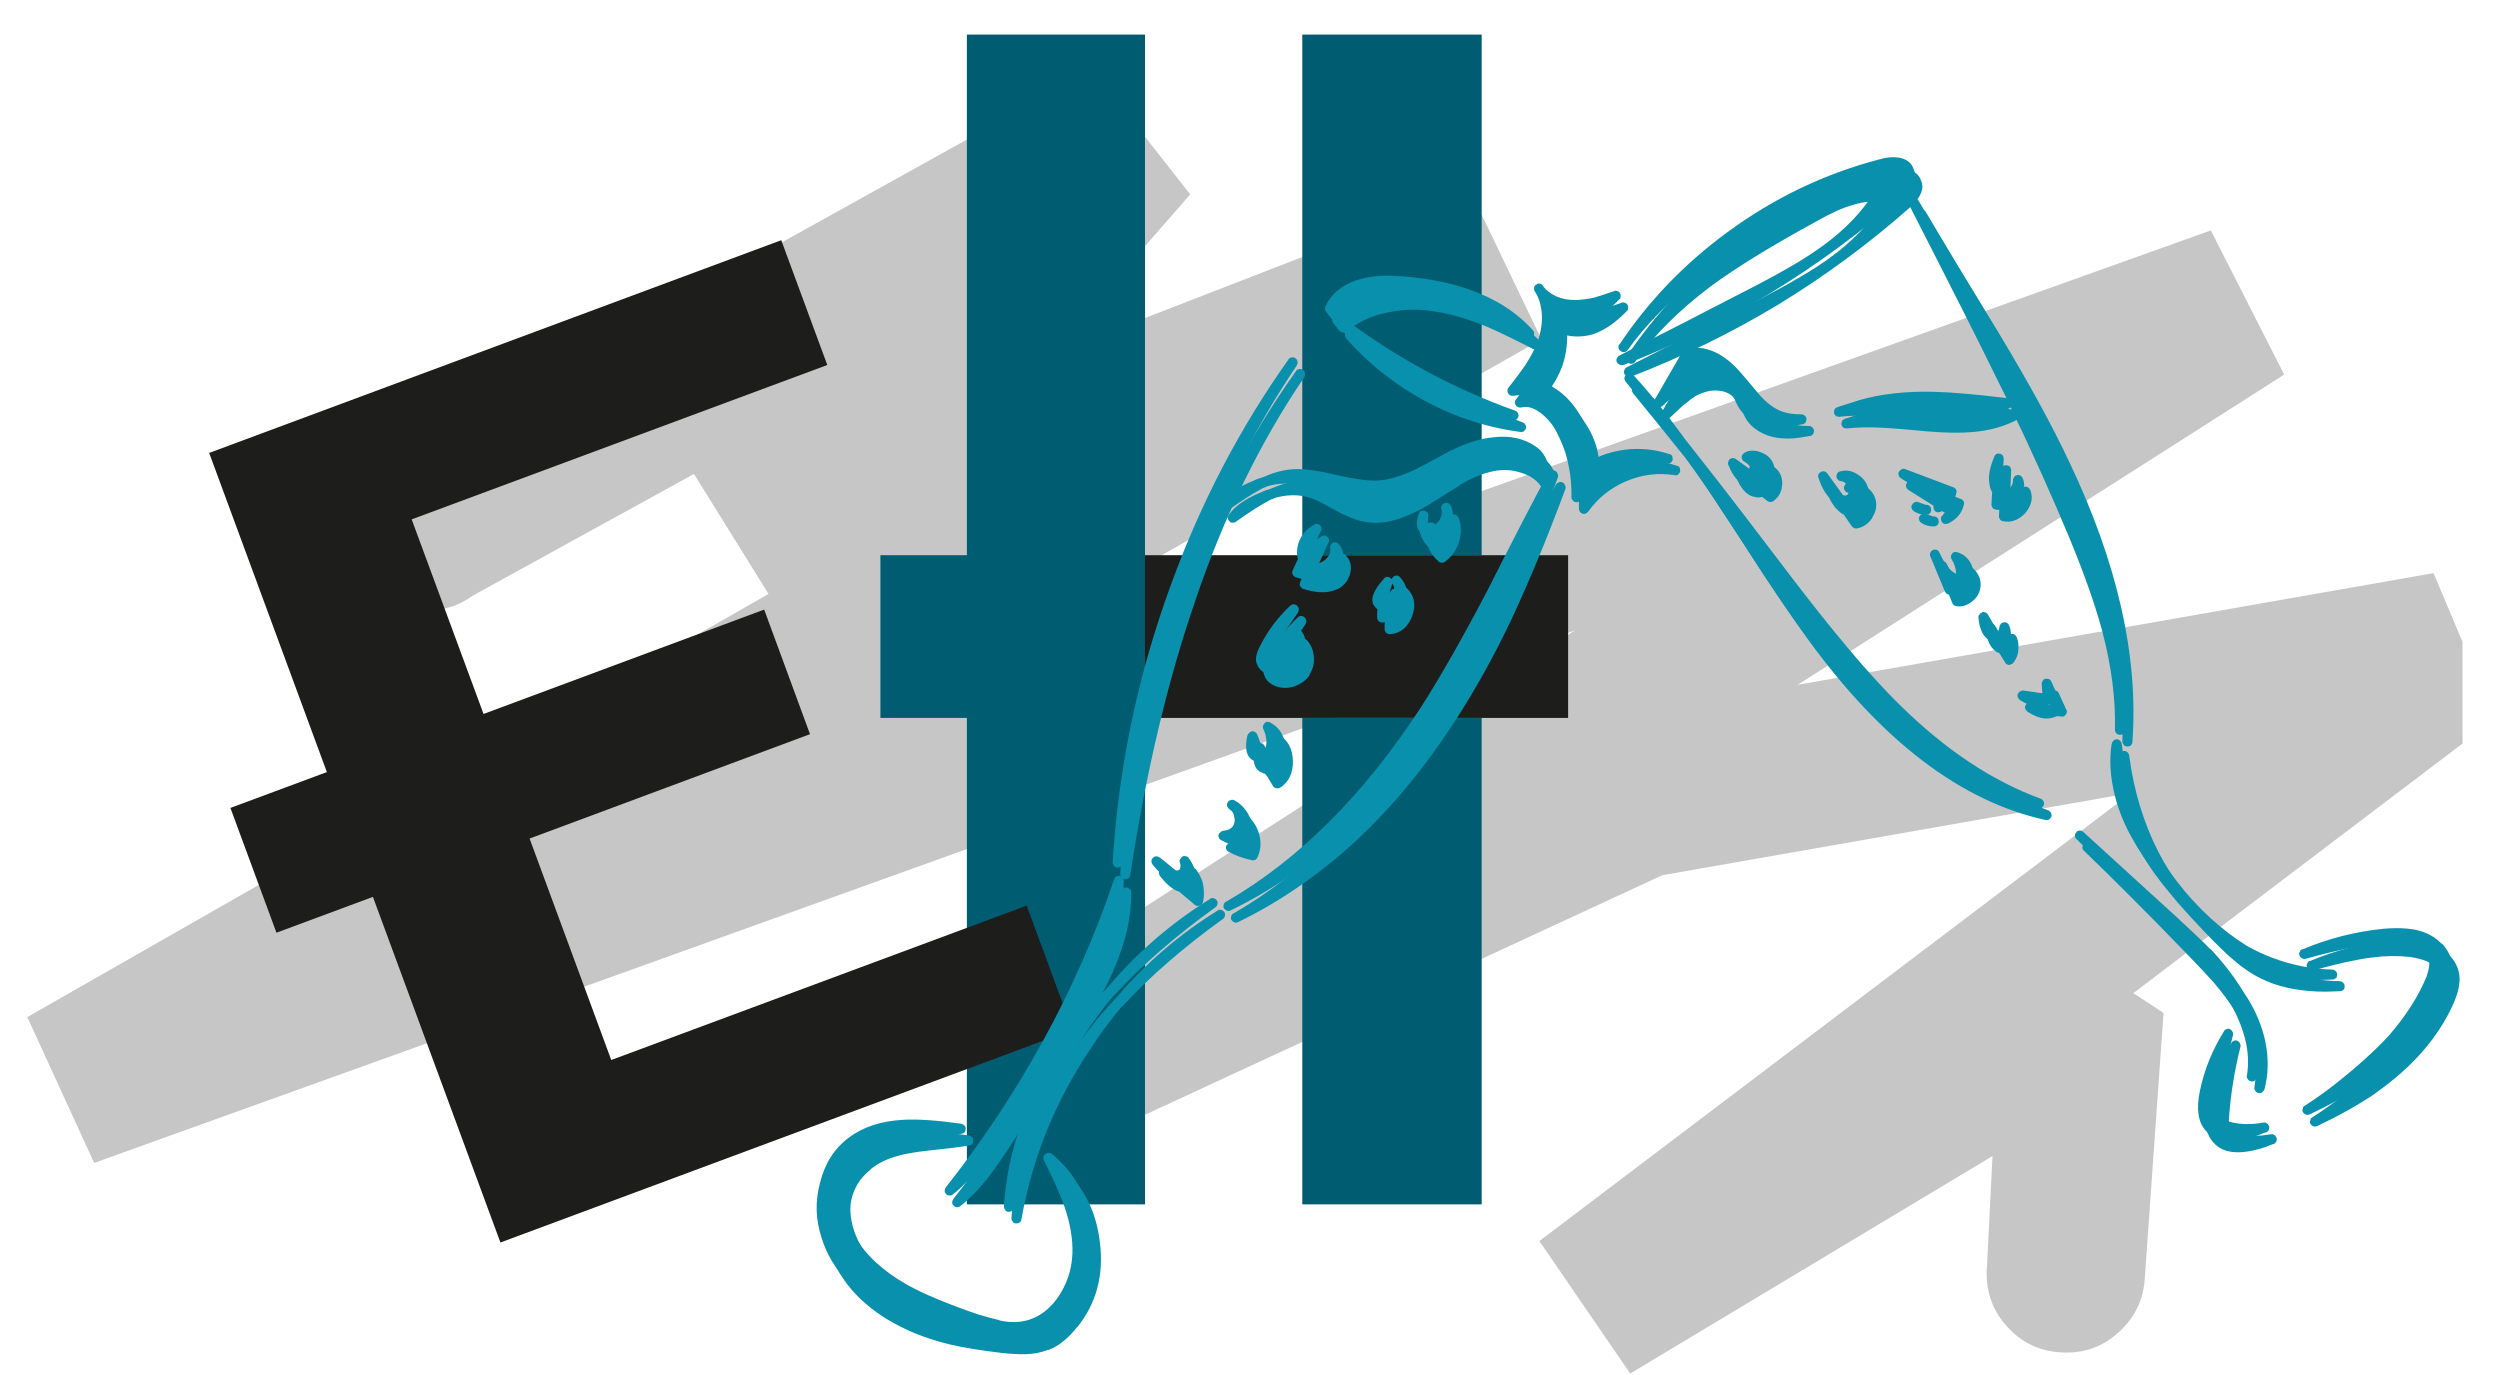
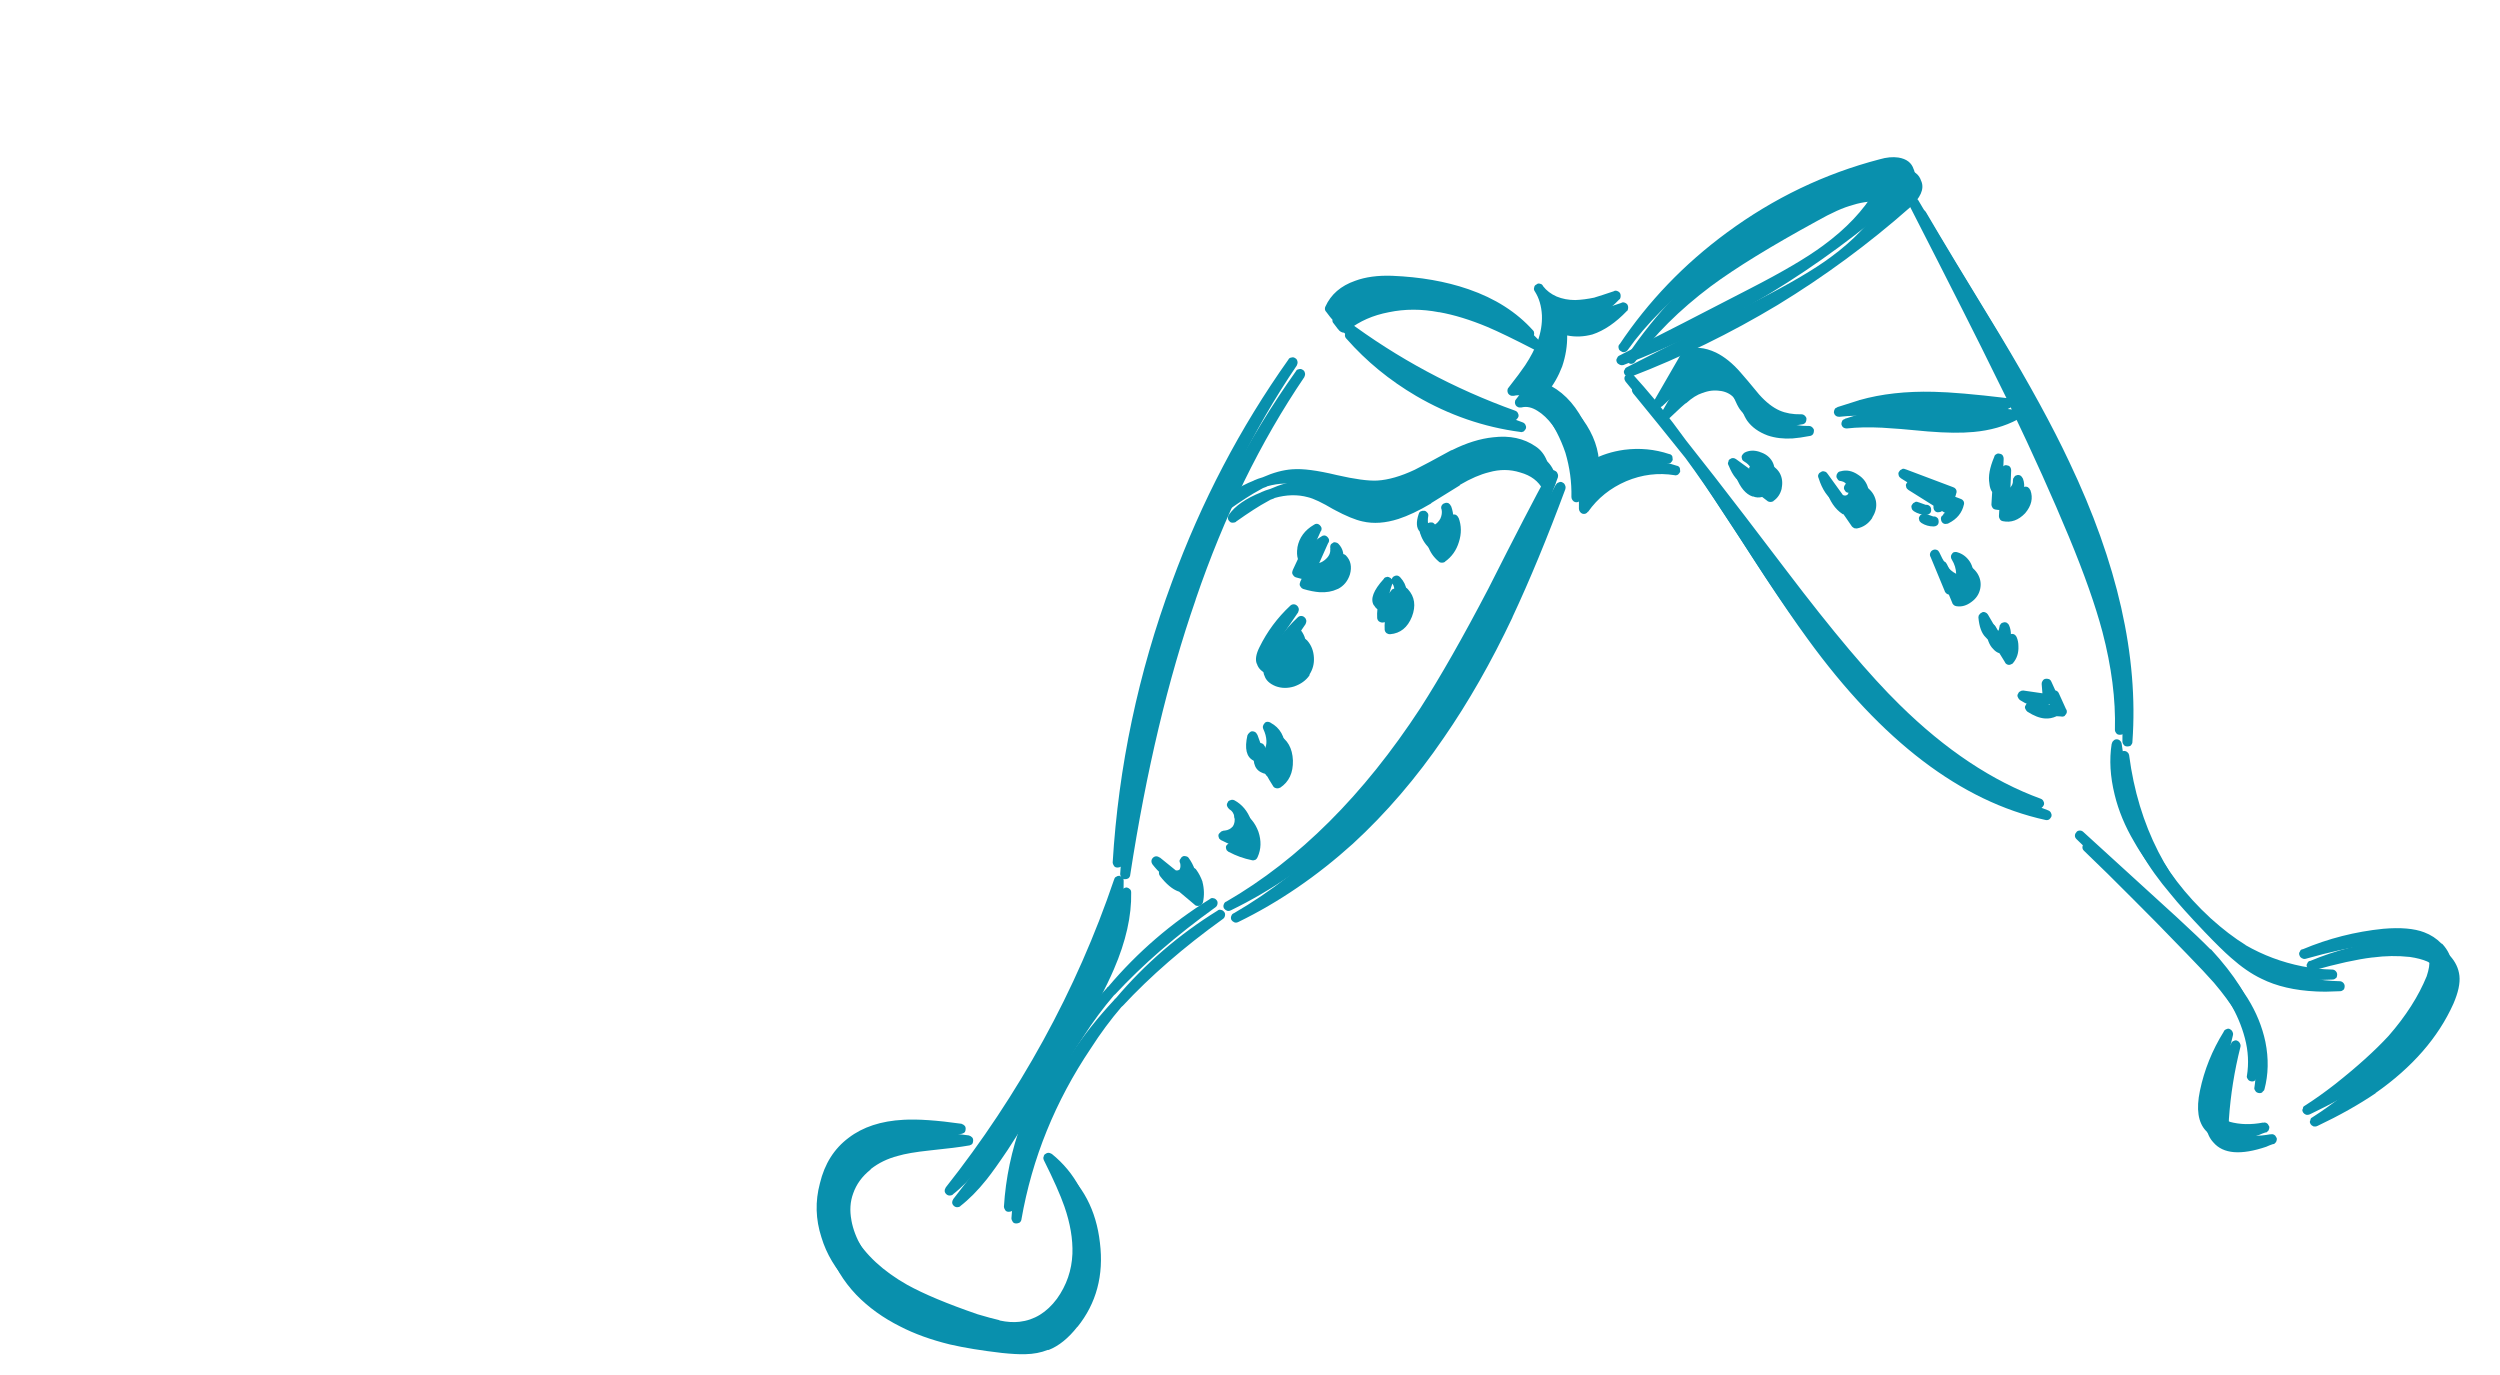
<svg xmlns="http://www.w3.org/2000/svg" xmlns:xlink="http://www.w3.org/1999/xlink" version="1.1" preserveAspectRatio="none" x="0px" y="0px" width="600px" height="330px" viewBox="0 0 600 330">
  <defs>
    <filter id="Filter_1" x="-20%" y="-20%" width="140%" height="140%" color-interpolation-filters="sRGB">
      <feColorMatrix in="SourceGraphic" type="matrix" values="0 0 0 0 1 0 0 0 0 1 0 0 0 0 1 0 0 0 1 0" result="result1" />
    </filter>
    <g id="Layer3_0_FILL">
-       <path fill="#C6C6C6" stroke="none" d=" M 548.2 89.9 L 530.6 55.3 221.45 165.85 369.95 81.45 352.95 46 252.05 85.15 285.65 46.65 262.2 16.75 93.15 110.65 Q 92.95 110.75 92.75 110.9 90.65 112.1 88.8 113.95 83.2 119.5 83.2 127.4 83.2 135.3 88.8 140.95 94.4 146.5 102.3 146.5 106.1 146.5 109.35 145.25 111.55 144.35 113.55 142.9 L 166.55 113.75 184.45 142.55 6.55 244.1 22.6 279.1 377.95 151.3 233.15 244.45 251.45 278.35 398.95 210.05 511.5 190.3 369.45 297.85 391.25 329.65 478.2 277.45 476.9 303.5 Q 476.85 304.2 476.8 304.95 476.783 305.48 476.8 306 476.909 313.236 481.9 318.6 487.25 324.35 495.15 324.6 501.2 324.85 506 321.7 507.4 320.75 508.7 319.55 514.3 314.35 514.75 306.8 L 519.25 243.1 512 238.35 591 178.45 591 154.05 584.05 137.55 431.45 164.35 548.2 89.9 M 1063.2 -136.45 L 1071 -142.4 1063.2 -160.9 1063.2 -136.45 Z" />
-     </g>
+       </g>
    <g id="Layer2_0_FILL">
-       <path fill="#005D71" stroke="none" d=" M 577.25 347.05 L 577.25 230.3 534.2 230.3 534.2 347.05 577.25 347.05 M 496.45 191.25 L 496.45 66.3 453.7 66.3 453.7 191.25 432.95 191.25 432.95 230.3 453.7 230.3 453.7 347.05 496.45 347.05 496.45 230.3 496.45 191.25 M 534.2 191.25 L 577.25 191.25 577.25 66.3 534.2 66.3 534.2 191.25 Z" />
-       <path fill="#1D1D1B" stroke="none" d=" M 534.2 191.25 L 496.45 191.25 496.45 230.3 534.2 230.3 577.25 230.3 598 230.3 598 191.25 577.25 191.25 534.2 191.25 Z" />
-     </g>
+       </g>
    <g id="Layer2_1_FILL">
-       <path fill="#1D1D1B" stroke="none" d=" M 420.2 145.6 L 409.15 115.65 271.85 166.7 300.1 243.3 276.95 251.9 288 281.85 311.15 273.25 341.75 356.2 479.05 305.15 468.05 275.35 368.35 312.4 348.75 259.25 416.05 234.2 405.05 204.3 337.7 229.35 320.45 182.65 420.2 145.6 Z" />
-     </g>
+       </g>
    <g id="Sekt_0_Layer0_0_FILL">
      <path fill="#0990AD" stroke="none" d=" M 89.3 113.65 Q 89.15 113.95 89.35 114.4 89.9 115.55 89.95 116.7 90 117.7 89.55 118.45 89.45 118.5 89.45 118.55 89.4 118.55 89.4 118.6 88.65 117.05 88.15 115.5 L 88.1 115.45 Q 87.9 115.05 87.75 115 L 87.7 114.95 Q 87.4 114.8 87.15 114.8 86.8 114.8 86.6 115.05 86.55 115.05 86.5 115.1 L 86.45 115.2 Q 86.25 115.3 86.2 115.55 L 86.15 115.6 Q 85.25 119.6 87.35 120.65 87.8 120.9 88.35 121 89 122.2 89.8 123.45 89.95 123.75 90.4 123.85 90.75 123.95 91.15 123.75 L 91.2 123.75 Q 93.85 122 93.75 118.3 93.6 114.6 90.8 113.1 L 90.75 113.05 Q 90.45 112.9 90.2 112.9 89.7 112.9 89.5 113.3 89.35 113.45 89.3 113.65 M 17.35 192.5 Q 10.65 192.85 6.4 196.1 2.05 199.35 0.65 205.2 -0.8 210.6 0.95 216 2.45 221 6.45 225.2 10.1 228.95 15.2 231.5 19.45 233.7 25.15 235.1 29.5 236.1 35.55 236.8 38.45 237.1 40.15 237.05 L 40.2 237.05 Q 42.7 237 44.7 236.2 44.75 236.2 44.9 236.2 47.95 235 50.65 231.55 L 50.65 231.6 Q 56.35 224.5 55.15 214.75 54.05 205 47 199.3 L 46.95 199.3 Q 46.65 199.1 46.35 199.1 46.05 199.1 45.8 199.3 45.45 199.45 45.4 199.9 L 45.4 199.85 Q 45.25 200.15 45.45 200.6 48.35 206.4 49.55 209.85 51.3 214.9 51.15 219.3 50.95 224.25 48.05 228.3 45 232.4 40.55 232.9 38.75 233.1 36.65 232.65 36.55 232.6 36.45 232.55 34.9 232.2 32.2 231.4 23.05 228.25 18.1 225.5 10.85 221.4 7.5 215.65 5.95 213 5.45 210.3 L 5.45 210.25 Q 4.9 207.35 5.8 204.9 6.75 202.15 9.25 200.15 9.3 200.1 9.35 200 11.65 198.2 14.7 197.4 16.85 196.75 21.1 196.3 26.5 195.75 29 195.3 L 29.05 195.3 Q 29.25 195.2 29.5 195.1 29.55 195 29.65 194.95 29.8 194.65 29.8 194.3 29.8 193.85 29.55 193.65 29.3 193.4 29.05 193.35 L 29 193.3 Q 21.6 192.25 17.35 192.5 M 79.4 148.2 Q 78.95 148.05 78.65 148.35 67.1 155.5 58.3 165.9 58.1 165.95 58.05 166.15 53.15 171.4 49.5 176.9 38.5 192.75 37.45 209.9 37.45 210.15 37.7 210.55 37.9 210.9 38.4 210.9 38.75 210.9 39.05 210.75 39.35 210.55 39.45 210.15 L 39.45 210.1 Q 42.65 191.75 53.35 175.85 56.2 171.4 59.5 167.55 L 59.55 167.55 Q 59.55 167.5 59.6 167.45 L 59.65 167.45 Q 68 158.45 79.75 150 80.05 149.8 80.15 149.4 80.25 148.95 80.05 148.65 L 80 148.6 Q 79.75 148.25 79.4 148.2 M 68.65 140.05 L 68.6 140.05 Q 68.25 139.8 67.95 139.8 67.55 139.8 67.25 140.1 66.95 140.4 66.95 140.8 66.95 141.1 67.15 141.4 69.05 143.85 70.85 144.5 L 70.95 144.5 74.1 147.15 74.15 147.2 Q 74.35 147.4 74.75 147.4 75.05 147.4 75.35 147.25 75.65 147 75.75 146.7 76.2 144.65 75.65 142.55 L 75.65 142.5 Q 75.15 141.15 74.45 140.2 74.25 139.85 73.85 139.8 73.4 139.65 73.1 139.9 72.85 140.05 72.75 140.35 72.7 140.35 72.7 140.4 72.45 140.7 72.7 141.2 72.7 141.3 72.75 141.5 L 72.75 141.55 Q 72.8 142.1 72.55 142.5 L 72.5 142.5 Q 72.2 142.7 71.8 142.6 L 68.65 140.05 M 80.65 135.1 Q 80.6 135.1 80.6 135.15 80.35 135.35 80.35 135.65 80.35 135.9 80.45 136.1 80.45 136.2 80.55 136.3 80.7 136.45 80.9 136.6 L 80.95 136.6 Q 83.1 137.75 85.55 138.25 85.85 138.35 86.25 138.15 L 86.3 138.15 Q 86.6 137.9 86.7 137.6 87.75 135.25 86.85 132.55 85.85 129.85 83.55 128.6 83.1 128.4 82.7 128.6 82.3 128.7 82.2 129.05 81.9 129.45 82.15 129.9 82.25 130.1 82.45 130.3 82.5 130.35 82.55 130.4 83.35 130.85 83.55 131.9 83.75 133 83.25 133.8 82.6 134.55 81.65 134.65 81.35 134.65 81.15 134.75 80.9 134.8 80.75 135 L 80.65 135.1 M 60.65 143.75 Q 60.6 143.7 60.5 143.7 60.15 143.7 59.9 143.9 59.6 144 59.5 144.45 L 59.5 144.4 Q 53.85 161.1 45.3 176.65 36.75 192.2 25.8 206.05 L 25.8 206.1 Q 25.6 206.35 25.6 206.7 25.6 207.05 25.9 207.35 26.2 207.65 26.6 207.65 26.9 207.65 27.2 207.5 L 27.2 207.45 Q 29.85 205.4 32.45 202.15 34.05 200.15 36.7 196.2 43.55 185.6 50.2 174.6 55.65 165.45 57.95 160.05 61.55 151.7 61.4 144.7 61.4 144.25 61.15 144.05 60.9 143.8 60.65 143.75 M 147.75 62.75 Q 147.35 62.45 146.9 62.7 146.55 62.8 146.4 63.1 L 146.35 63.1 Q 142.4 70.3 134.35 86.25 126.75 100.8 120.75 110.15 103.7 136.25 81.95 148.85 81.6 148.95 81.45 149.35 81.25 149.75 81.45 150.2 L 81.5 150.25 Q 81.65 150.5 82 150.65 L 82.1 150.7 Q 82.45 150.8 82.85 150.6 94.95 144.7 105.75 134.95 115.7 125.8 123.9 113.8 131.3 103.1 137.65 89.7 L 137.65 89.65 Q 142.85 78.55 148.25 64 L 148.25 63.95 Q 148.35 63.55 148.15 63.2 148.05 62.9 147.75 62.75 M 116 83.65 Q 115.65 83.65 115.4 83.85 115.35 83.85 115.3 83.9 115.1 84.1 115 84.4 114.85 84.15 114.7 84.1 114.4 83.9 114.1 83.9 114.05 83.9 114 83.95 113.55 84 113.4 84.35 110.35 87.7 111.4 89.55 111.45 89.6 111.5 89.65 111.75 90.1 112.15 90.4 112.05 91.25 112.1 92.1 L 112.1 92.15 Q 112.1 92.3 112.25 92.6 L 112.3 92.65 Q 112.4 92.85 112.7 92.95 112.85 93.05 113.15 93.05 L 113.2 93.05 Q 116.25 92.8 117.55 89.55 118.8 86.3 116.75 84.05 116.4 83.65 116 83.65 M 115.45 87.1 Q 115.1 88.1 114.3 88.55 114.55 86.85 115.15 85.25 115.7 86.05 115.45 87.1 M 96.3 91 L 96.3 90.95 Q 96.5 90.5 96.4 90.2 96.3 89.85 96.1 89.7 95.8 89.4 95.4 89.4 95 89.4 94.7 89.7 90.85 93.3 88.55 98 87.55 100 88 101.25 L 88.05 101.3 Q 88.45 102.7 90.3 103.45 92.05 104.1 94 103.5 96 102.8 97.05 101.3 97.1 101.15 97.1 101.05 98.05 99.55 97.95 97.75 97.85 95.7 96.6 94.3 L 96.55 94.25 Q 96.3 94 96.05 93.95 96 93.9 95.9 93.9 95.55 93.9 95.3 94.1 95.05 94.2 94.95 94.5 94.65 94.9 94.9 95.3 95.4 97.1 93.85 98.65 92.65 99.9 91.3 99.85 91.5 98.25 92.65 96.4 92.7 96.35 92.75 96.25 93 95.8 96.3 91 M 100 73.3 Q 99.7 73.3 99.45 73.5 96.7 75.1 96.15 78 96.15 78.05 96.15 78.1 95.95 79.35 96.25 80.35 L 95.2 82.6 95.2 82.65 Q 95.1 82.9 95.1 83.1 95.1 83.2 95.15 83.35 95.2 83.45 95.35 83.65 95.45 83.85 95.8 84 97.65 84.55 99.1 84.65 L 99.15 84.65 Q 101.1 84.75 102.6 84.05 102.65 84 102.75 84 104.5 83.1 105.15 81.1 105.8 78.8 104.35 77.3 104.15 77.1 103.9 77.05 103.4 76.9 103.2 77.15 102.8 77.35 102.75 77.65 102.65 77.9 102.75 78.3 L 102.7 78.25 Q 102.9 79.55 101.55 80.6 100.25 81.6 99 80.95 98.6 80.65 98.35 80.3 L 100.85 74.7 100.85 74.8 Q 101.05 74.4 100.95 74.05 100.85 73.8 100.65 73.6 100.35 73.3 100 73.3 M 120.4 71.4 L 120.4 71.35 Q 119.6 73.75 120.6 74.85 120.65 75.05 120.7 75.25 120.7 75.3 120.75 75.35 121.35 77.2 122.9 78.5 L 122.95 78.55 Q 123.15 78.75 123.55 78.75 123.85 78.75 124.15 78.6 L 124.15 78.55 Q 126.2 77.1 126.95 74.6 127.75 72.1 126.9 69.8 L 126.85 69.75 Q 126.7 69.4 126.45 69.25 L 126.4 69.2 Q 125.95 69 125.55 69.2 125.2 69.3 125.05 69.6 125 69.6 125 69.65 124.8 70.05 125 70.5 125.15 71.35 124.75 72.25 124.3 73.1 123.5 73.55 122.8 73.9 122.35 73.75 122.15 72.75 122.3 71.85 L 122.3 71.9 Q 122.4 71.45 122.2 71.15 L 122.15 71.1 Q 121.8 70.65 121.45 70.7 121.15 70.65 120.85 70.8 120.5 70.9 120.4 71.4 M 101.9 68.1 Q 101.95 68.1 102 68.1 L 102 68.15 Q 105.55 70.05 107.7 70.5 110.95 71.25 114.85 70 117.75 69.05 121.3 66.95 121.4 66.9 121.45 66.8 123.35 65.65 127.1 63.3 127.15 63.2 127.2 63.15 130.35 61.3 133 60.65 136.2 59.75 139.2 60.7 142.45 61.6 143.75 64.15 143.8 64.2 143.85 64.25 144 64.4 144.2 64.55 L 144.25 64.55 Q 144.4 64.65 144.75 64.65 144.85 64.65 144.9 64.65 145.15 64.55 145.35 64.35 146.85 62.95 146.05 60.7 145.3 58.8 143.75 57.8 140.25 55.4 135.3 56 131.4 56.4 127.1 58.55 127 58.55 126.9 58.6 122 61.3 119.6 62.5 115.45 64.45 112.15 64.65 109.45 64.8 104 63.55 98.2 62.15 95.15 62.4 L 95.1 62.4 Q 92.35 62.6 89.2 64 88.3 64.25 87.4 64.65 L 87.45 64.65 Q 82.8 66.5 80.95 69.15 L 80.95 69.2 Q 80.75 69.45 80.75 69.8 80.75 70.2 81.05 70.45 81.25 70.75 81.7 70.75 82.05 70.75 82.35 70.6 L 82.35 70.55 Q 86.3 67.75 88.65 66.5 89.25 66.1 89.95 65.9 90.05 65.85 90.1 65.8 93.65 64.8 96.75 65.65 98.45 66.05 101.9 68.1 M 96.05 41.55 Q 96.25 41.15 96.15 40.8 96.05 40.35 95.75 40.2 95.35 39.9 94.95 40.05 94.5 40.1 94.35 40.45 79.85 60.9 71.05 84.95 60.95 112.25 59.2 141.05 59.2 141.3 59.45 141.7 59.65 142.05 60.15 142.05 60.5 142.05 60.8 141.9 61.1 141.7 61.2 141.3 L 61.2 141.25 Q 66 110.05 74.3 86.15 L 74.3 86.1 Q 82.85 61.05 96.05 41.6 L 96.05 41.55 M 122.95 28.65 Q 123 28.65 123.05 28.65 127.5 29.45 132.65 31.6 135.95 33 142.05 36.15 L 142.1 36.15 Q 142.4 36.35 142.75 36.25 143.15 36.15 143.35 35.85 143.5 35.55 143.5 35.25 143.5 34.85 143.3 34.65 L 143.25 34.6 Q 138.35 29.15 130.4 26.4 130.3 26.35 130.25 26.35 123.55 24.05 115.1 23.7 110.8 23.55 107.7 24.7 103.4 26.2 101.75 29.85 101.65 30 101.65 30.3 101.65 30.65 101.9 30.9 102.3 31.45 102.7 31.95 102.7 32 102.75 32 102.85 32.15 103 32.3 103 32.35 103.05 32.35 103.3 32.6 103.65 32.7 104 32.8 104.4 32.55 104.3 32.65 104.3 32.8 104.15 33 104.15 33.25 104.15 33.65 104.45 33.95 L 104.5 34 Q 110.4 40.7 118.4 45.4 128.25 51.15 139.25 52.6 139.5 52.7 139.9 52.5 139.95 52.45 140 52.4 140.25 52.15 140.35 51.9 140.45 51.5 140.25 51.2 L 140.25 51.15 Q 140 50.75 139.7 50.7 L 139.75 50.7 Q 121.35 44.1 105.85 32.5 105.8 32.45 105.75 32.45 105.45 32.25 105.1 32.25 104.85 32.25 104.6 32.45 104.55 32.45 104.5 32.45 104.7 32.35 104.85 32.2 108.2 29.55 112.95 28.65 117.75 27.65 122.95 28.65 M 283.15 174.9 L 283.15 174.85 Q 282.95 174.5 282.7 174.4 282.35 174.15 281.9 174.4 281.5 174.55 281.4 174.9 277.95 180.45 276.65 186.7 275.5 192.2 277.85 194.7 280.8 198.15 288.45 195.55 288.5 195.5 288.55 195.5 289.1 195.25 289.7 195.05 289.85 195.05 290 195 290.2 194.8 290.4 194.6 L 290.4 194.55 Q 290.6 194.1 290.5 193.8 290.45 193.7 290.4 193.65 290.25 193.3 290.05 193.2 289.65 192.95 289.3 193.1 L 289.3 193.05 Q 285.7 193.75 282.6 192.9 L 282.65 192.9 Q 281.65 192.55 281.3 192.15 L 281.25 192.1 Q 281.05 191.75 280.95 191.3 280.9 190.8 280.95 190 281.45 182.75 283.25 175.6 283.35 175.2 283.15 174.9 M 252.65 134.65 Q 252.1 134.65 251.9 135.05 251.65 135.3 251.65 135.7 251.65 136.05 251.95 136.35 256.8 141 261.55 145.8 265.6 149.8 272.45 156.9 276.2 160.75 277.95 162.75 280.75 166.05 282.6 169.05 L 282.6 169 Q 284.7 172.55 285.65 176.2 286.65 180 286.05 183.7 285.95 184 286.25 184.4 286.4 184.7 286.85 184.8 287.25 184.9 287.6 184.7 287.6 184.65 287.65 184.6 287.85 184.4 288 184.25 288 184.15 288.05 184.1 289.25 179.6 288.25 174.6 287.3 170.05 284.65 165.8 282.4 162.25 278.9 158.45 278.8 158.4 278.7 158.35 276.6 156.2 272.15 152.1 L 253.35 134.95 Q 253.05 134.65 252.65 134.65 M 260 116.4 Q 259.6 116.4 259.35 116.7 259.1 116.9 259.05 117.25 259 117.25 259 117.3 258.25 122.05 259.6 127.5 260.75 132.25 263.5 136.9 265.7 140.8 269.4 145.15 271.35 147.6 276.05 152.55 279.45 156.1 281.35 157.75 284.5 160.55 287.45 161.95 291.95 164.2 298.4 164.5 300.3 164.6 303.2 164.45 303.55 164.45 303.85 164.15 303.9 164.1 303.95 164.1 304.1 163.8 304.1 163.45 304.1 163.05 303.8 162.75 303.5 162.45 303.1 162.45 300.1 162.4 297.1 161.8 291.05 160.6 285.75 157.55 L 285.8 157.55 Q 282.4 155.45 278.8 152.2 263.75 138.35 261 117.3 L 261 117.25 Q 260.9 116.85 260.7 116.7 260.4 116.4 260 116.4 M 241.25 106.65 Q 240.9 106.65 240.65 106.85 240.4 106.95 240.3 107.25 240 107.65 240.3 108.1 240.35 108.25 240.55 108.45 240.6 108.5 240.65 108.55 242.6 109.8 244.15 109.9 245.3 110 246.5 109.45 L 247.35 109.5 Q 247.75 109.6 248.1 109.4 248.1 109.35 248.15 109.3 248.4 109.05 248.5 108.8 248.6 108.35 248.4 108.05 L 248.4 108.1 246.95 104.9 Q 246.85 104.6 246.55 104.4 246.45 104.35 246.4 104.35 246.05 104.25 245.8 104.3 245.4 104.35 245.2 104.7 245 104.95 245 105.3 L 245 105.35 245.15 107.2 241.35 106.65 Q 241.3 106.65 241.25 106.65 M 232.35 92 L 232.35 92.05 Q 232.6 94.85 233.8 96 234.35 96.65 235.05 96.85 L 236.1 98.55 236.15 98.65 Q 236.25 98.9 236.5 99.05 236.85 99.25 237.2 99.15 237.4 99.05 237.65 98.95 237.7 98.9 237.75 98.85 238.95 97.45 238.85 95.45 238.85 94.45 238.5 93.65 238.4 93.35 238.1 93.15 L 238.05 93.1 Q 237.6 92.9 237.3 93.05 L 237.35 93.05 Q 236.9 93.1 236.75 93.45 236.55 93.6 236.55 94 236.5 94.05 236.5 94.2 236.45 94.6 236.2 94.8 L 234.25 91.45 Q 234.05 91.15 233.8 91.05 233.3 90.8 232.95 91.1 232.7 91.2 232.55 91.45 232.35 91.65 232.35 92 M 227.65 78.95 Q 227.25 78.95 227.05 79.35 226.85 79.55 226.85 79.9 226.85 80.2 227.05 80.5 227.85 81.8 227.9 83.3 227.3 83 226.85 82.6 225.65 81.5 224.55 79.05 224.35 78.65 224.1 78.55 223.65 78.35 223.25 78.55 222.9 78.7 222.75 79.05 222.55 79.45 222.75 79.9 L 222.75 79.85 225.65 86.85 225.65 86.9 Q 225.75 87.05 225.9 87.2 226.1 87.4 226.45 87.45 228 87.7 229.45 86.6 230.85 85.6 231.2 84 231.55 82.35 230.65 80.9 229.7 79.45 228.15 79 227.9 78.9 227.65 78.95 M 222.9 70.5 Q 222.9 70.15 222.75 69.9 222.7 69.85 222.65 69.8 222.35 69.5 222 69.5 L 221.95 69.5 Q 221.85 69.5 221.8 69.5 221.2 69.3 220.4 69 L 220.35 69 Q 219.85 68.75 219.55 69.05 219.25 69.15 219.1 69.45 218.85 69.75 219 70.15 219 70.45 219.4 70.75 L 219.45 70.8 Q 220.55 71.5 221.9 71.5 222.25 71.5 222.55 71.3 222.9 71.05 222.9 70.55 L 222.9 70.5 M 227.95 67.1 L 227.95 67.15 Q 228.05 66.7 227.85 66.4 227.6 66.05 227.3 66 L 227.35 66 217.8 62.4 217.75 62.4 Q 217.25 62.15 216.95 62.45 216.65 62.55 216.5 62.85 216.25 63.15 216.4 63.55 216.4 63.85 216.8 64.15 L 216.85 64.2 Q 219.1 65.6 224.1 68.75 224.149 68.799 224.2 68.8 224.1 68.8 224.05 68.85 223.8 68.95 223.8 69.2 L 223.75 69.25 Q 223.35 69.45 223.35 69.95 223.35 70.1 223.4 70.3 223.45 70.4 223.5 70.55 L 223.55 70.6 Q 223.7 70.9 224.15 71 224.2 71 224.25 71 224.45 71 224.65 70.95 224.75 70.95 224.9 70.85 227.4 69.6 227.95 67.1 M 237.25 59.7 Q 237.05 59.35 236.65 59.3 236.2 59.15 235.9 59.4 235.55 59.55 235.5 60 L 235.5 59.95 Q 234.15 63.15 234.55 65.25 L 234.55 65.3 Q 234.65 66.3 235.1 66.95 L 234.95 69.45 Q 234.95 69.75 235.15 70.05 235.3 70.35 235.75 70.45 238.2 70.95 240.2 68.85 242.1 66.6 241.25 64.25 L 241.2 64.2 Q 241.05 63.85 240.8 63.7 L 240.75 63.65 Q 240.3 63.45 240 63.6 239.65 63.65 239.45 64.05 239.25 64.25 239.25 64.6 L 239.25 64.65 Q 239.3 65.4 238.75 66 238.05 66.55 237.4 66.4 237.25 66.3 237.15 66.25 L 237.4 60.3 Q 237.4 59.95 237.25 59.7 M 171.2 60.55 Q 171.2 60.5 171.2 60.4 171.2 60.15 171.15 59.9 171.1 59.8 171.1 59.75 170.9 59.4 170.5 59.35 166.15 57.9 161.5 58.5 157.9 59 154.95 60.6 155.35 55.8 152.5 51.25 149.45 46.35 144.6 44.75 146.5 42.4 147.6 39.5 148.65 36.4 148.6 33.3 151.05 33.8 153.65 33.1 157.15 31.95 160.55 28.4 160.6 28.35 160.65 28.35 160.8 28.05 160.8 27.75 160.8 27.4 160.7 27.25 L 160.7 27.2 Q 160.5 26.9 160.25 26.8 159.75 26.55 159.4 26.8 156.9 27.65 155.55 28.05 L 155.6 28.05 Q 153.45 28.5 151.7 28.55 149.7 28.55 148 27.85 146.3 27.1 145.3 25.8 145.1 25.35 144.7 25.3 144.3 25.15 144 25.4 L 143.95 25.45 Q 143.55 25.6 143.5 26.05 143.35 26.45 143.65 26.85 144.9 28.8 145.05 31.6 145.15 34.15 144.2 36.8 143.35 39.1 141.7 41.6 140.7 43.1 138.35 46.1 138.15 46.3 138.15 46.7 138.15 46.95 138.3 47.25 L 138.35 47.3 Q 138.4 47.45 138.8 47.65 138.9 47.7 139 47.7 139.1 47.7 139.3 47.7 139.35 47.7 139.45 47.7 141 47.3 142.7 48.4 144.25 49.35 145.65 51.2 148.3 54.8 149.75 59.1 151.05 63.5 150.95 67.95 150.95 68.25 151.15 68.55 151.35 68.85 151.65 68.95 151.95 69.05 152.25 68.95 152.55 68.85 152.75 68.55 L 152.8 68.55 Q 155.65 64.5 160.4 62.45 165.15 60.45 170.1 61.25 170.35 61.35 170.75 61.15 170.8 61.1 170.85 61.05 171.1 60.8 171.2 60.55 M 201.6 62.85 Q 201.15 62.7 200.85 62.95 200.5 63.1 200.4 63.35 200.15 63.7 200.4 64.2 201.45 67.55 203.65 69 203.7 69.05 203.8 69.05 L 203.85 69.05 203.9 69.1 205.55 71.5 205.6 71.55 Q 205.75 71.7 205.95 71.8 L 206 71.85 Q 206.25 71.9 206.45 71.9 206.5 71.9 206.55 71.9 208.4 71.55 209.55 69.9 209.65 69.75 209.65 69.65 210.65 68.1 210.35 66.4 209.95 64.55 208.3 63.5 206.55 62.3 204.8 62.8 204.35 62.85 204.15 63.2 203.95 63.45 203.95 63.8 203.95 64.1 204.2 64.4 204.4 64.75 204.85 64.75 205.8 64.9 206.25 65.9 206.7 66.75 206.2 67.45 205.8 67.8 205.25 67.55 L 202.15 63.25 202.1 63.2 Q 201.9 62.9 201.6 62.85 M 182.7 60.35 Q 182.35 60.5 182.35 60.9 182.15 61.2 182.35 61.55 L 182.35 61.6 182.4 61.65 Q 183.65 64.8 185.65 65.5 185.7 65.5 185.8 65.5 186.65 65.85 187.6 65.6 L 188.65 66.4 188.7 66.45 Q 188.95 66.6 189.25 66.6 189.55 66.6 189.85 66.45 L 189.85 66.4 Q 191.1 65.55 191.5 63.95 191.5 63.9 191.5 63.85 191.85 62.15 191.1 60.8 190.3 59.45 188.65 58.95 L 188.7 58.95 Q 187 58.35 185.6 59.05 185.55 59.05 185.55 59.1 185.3 59.25 185.15 59.5 184.9 59.8 185.05 60.25 185.1 60.65 185.55 60.85 L 185.5 60.85 Q 186.35 61.3 186.9 62.2 187 62.45 187.15 62.75 L 183.85 60.35 Q 183.55 60.15 183.25 60.15 182.95 60.15 182.7 60.35 M 167.6 48.45 Q 165.4 45.8 163.35 43.55 L 163.3 43.55 Q 163 43.25 162.6 43.25 162.25 43.25 162 43.5 161.55 43.7 161.55 44.2 161.55 44.55 161.8 44.9 L 161.85 44.95 Q 166.9 51.1 172.25 57.8 175.95 62.8 179.9 68.9 182.7 73.1 188.15 81.55 193.05 89 196.7 94 218.95 124.65 244.25 130.2 244.65 130.3 245 130.1 245.25 129.9 245.4 129.6 245.4 129.55 245.45 129.5 245.55 129.1 245.35 128.8 L 245.35 128.75 Q 245.1 128.35 244.8 128.3 L 244.85 128.3 Q 230.3 123 216.6 109.5 207.75 100.85 193.95 82.65 184.5 70.2 179.55 63.85 176.65 60.15 173.85 56.6 171.25 53 168.8 49.95 168.95 49.85 169.1 49.8 169.1 49.75 169.15 49.75 172.05 47 172.25 46.9 L 172.3 46.9 Q 172.35 46.85 172.45 46.8 174.1 45.3 175.65 44.8 L 175.7 44.8 Q 177.45 44.1 179.25 44.4 179.3 44.4 179.35 44.4 181.15 44.7 182.15 46 182.2 46.1 182.35 46.15 182.8 46.75 183.35 47.95 183.4 48.05 183.45 48.1 184.15 49.7 184.6 50.35 186 52.3 188.7 53.3 190.9 54.05 193.65 53.9 195.05 53.8 197.15 53.4 L 197.2 53.4 Q 197.6 53.3 197.8 53 197.95 52.7 197.95 52.4 L 197.95 52.3 Q 197.95 52.2 197.95 52.15 197.85 51.9 197.65 51.7 197.35 51.4 196.95 51.4 196.9 51.4 196.85 51.4 194.45 51.45 192.6 50.65 190.55 49.75 188.5 47.45 185.95 44.35 184.75 43 182.4 40.3 179.85 39.05 176.45 37.45 173.6 38.55 L 173.65 38.55 Q 173.15 38.65 173.05 39.05 L 167.65 48.4 Q 167.65 48.45 167.6 48.45 M 219.45 2.5 L 219.4 2.4 Q 218.8 0.45 216.35 0.05 214.65 -0.2 212.6 0.4 196.1 4.7 182.05 15.05 169.2 24.5 160.55 37.45 L 160.6 37.35 Q 160.25 37.7 160.4 38.2 160.45 38.6 160.9 38.8 161.2 39.05 161.6 38.95 162 38.85 162.2 38.55 167.85 30.6 177.35 23.45 184.85 17.9 198.5 10.45 202.9 7.95 205.75 7.2 208.95 6.2 211.7 6.65 208.2 12.6 201.3 17.65 196.45 21.25 186.6 26.3 173.1 33.3 160.55 39.65 160.2 39.8 160.1 40.15 159.8 40.5 160.05 41 160.2 41.3 160.55 41.45 160.9 41.65 161.3 41.55 L 161.35 41.55 Q 176.55 35.7 190.7 27.2 204.8 18.6 217.1 7.75 220.35 4.8 219.45 2.5 M 250.45 75.9 Q 255.05 87 257.15 94.9 259.9 105.4 259.65 114.5 259.65 114.85 259.9 115.15 260.1 115.5 260.65 115.5 261 115.5 261.3 115.35 261.3 115.3 261.35 115.25 261.65 114.95 261.65 114.6 L 261.65 114.55 Q 263.5 88.95 249 58.55 244 47.9 235.15 33.2 225.15 16.85 220.3 8.55 220.25 8.5 220.2 8.45 220 8.25 219.8 8.15 219.35 7.95 218.95 8.15 218.9 8.15 218.9 8.2 218.6 8.35 218.5 8.7 218.3 9.1 218.5 9.55 231.5 34.95 235.55 43.3 236.75 45.75 237.95 48.15 228.35 47 223.4 46.9 215.1 46.7 208.6 48.55 208.5 48.55 208.45 48.6 206.15 49.3 204.35 49.9 204.2 49.9 204.05 50.05 203.7 50.15 203.6 50.4 203.45 50.7 203.45 50.95 L 203.45 51.05 Q 203.45 51.15 203.5 51.2 203.55 51.5 203.9 51.75 204.15 51.9 204.5 51.9 L 204.55 51.9 Q 207.6 51.55 211.6 51.75 214.6 51.9 220.75 52.5 226.25 52.95 229.9 52.6 234.85 52.15 238.7 50.1 238.75 50.05 238.8 50 245.6 64.2 250.45 75.9 M 325.85 166.95 Q 327.3 163.6 327.05 161.35 326.8 159.15 325.15 157.35 325.05 157.25 324.95 157.25 323.5 155.75 321.5 155 318.5 153.85 313.3 154.3 304.95 155.15 297.2 158.4 297.15 158.4 297.1 158.4 296.75 158.5 296.65 158.85 296.35 159.2 296.6 159.7 296.7 160 297.05 160.2 L 297.1 160.2 Q 297.4 160.4 297.8 160.3 305.05 158.25 309.65 157.7 309.7 157.7 309.75 157.7 313.45 157.2 317.15 157.6 319.2 157.9 320.6 158.5 322.1 159.25 322.5 160.55 322.7 161.7 322 163.8 319.55 169.8 314.4 175.7 310.3 180.15 303.65 185.4 300.5 187.85 297.75 189.6 297.65 189.65 297.6 189.7 297.25 189.85 297.25 190.25 297.05 190.55 297.2 190.85 297.25 190.95 297.3 191.05 297.45 191.3 297.8 191.45 L 297.9 191.5 Q 298.25 191.55 298.55 191.45 298.55 191.4 298.65 191.4 305.2 188.3 310.3 184.85 L 310.3 184.8 Q 321.3 177.1 325.85 166.95 Z" />
    </g>
  </defs>
  <g transform="matrix( 1, 0, 0, 1, 0,0) ">
    <use xlink:href="#Layer3_0_FILL" />
  </g>
  <g transform="matrix( 1, 0, 0, 1, -221.65,-58) ">
    <use xlink:href="#Layer2_0_FILL" />
  </g>
  <g transform="matrix( 1, 0, 0, 1, -221.65,-58) ">
    <use xlink:href="#Layer2_1_FILL" />
  </g>
  <g transform="matrix( 1.2, 0, 0, 1.2, 197.8,40.55) ">
    <g transform="matrix( 1, 0, 0, 1, 0,0) ">
      <use filter="url(#Filter_1)" xlink:href="#Sekt_0_Layer0_0_FILL" />
    </g>
  </g>
  <g transform="matrix( 1.2, 0, 0, 1.2, 196,37.75) ">
    <g transform="matrix( 1, 0, 0, 1, 0,0) ">
      <use xlink:href="#Sekt_0_Layer0_0_FILL" />
    </g>
  </g>
</svg>